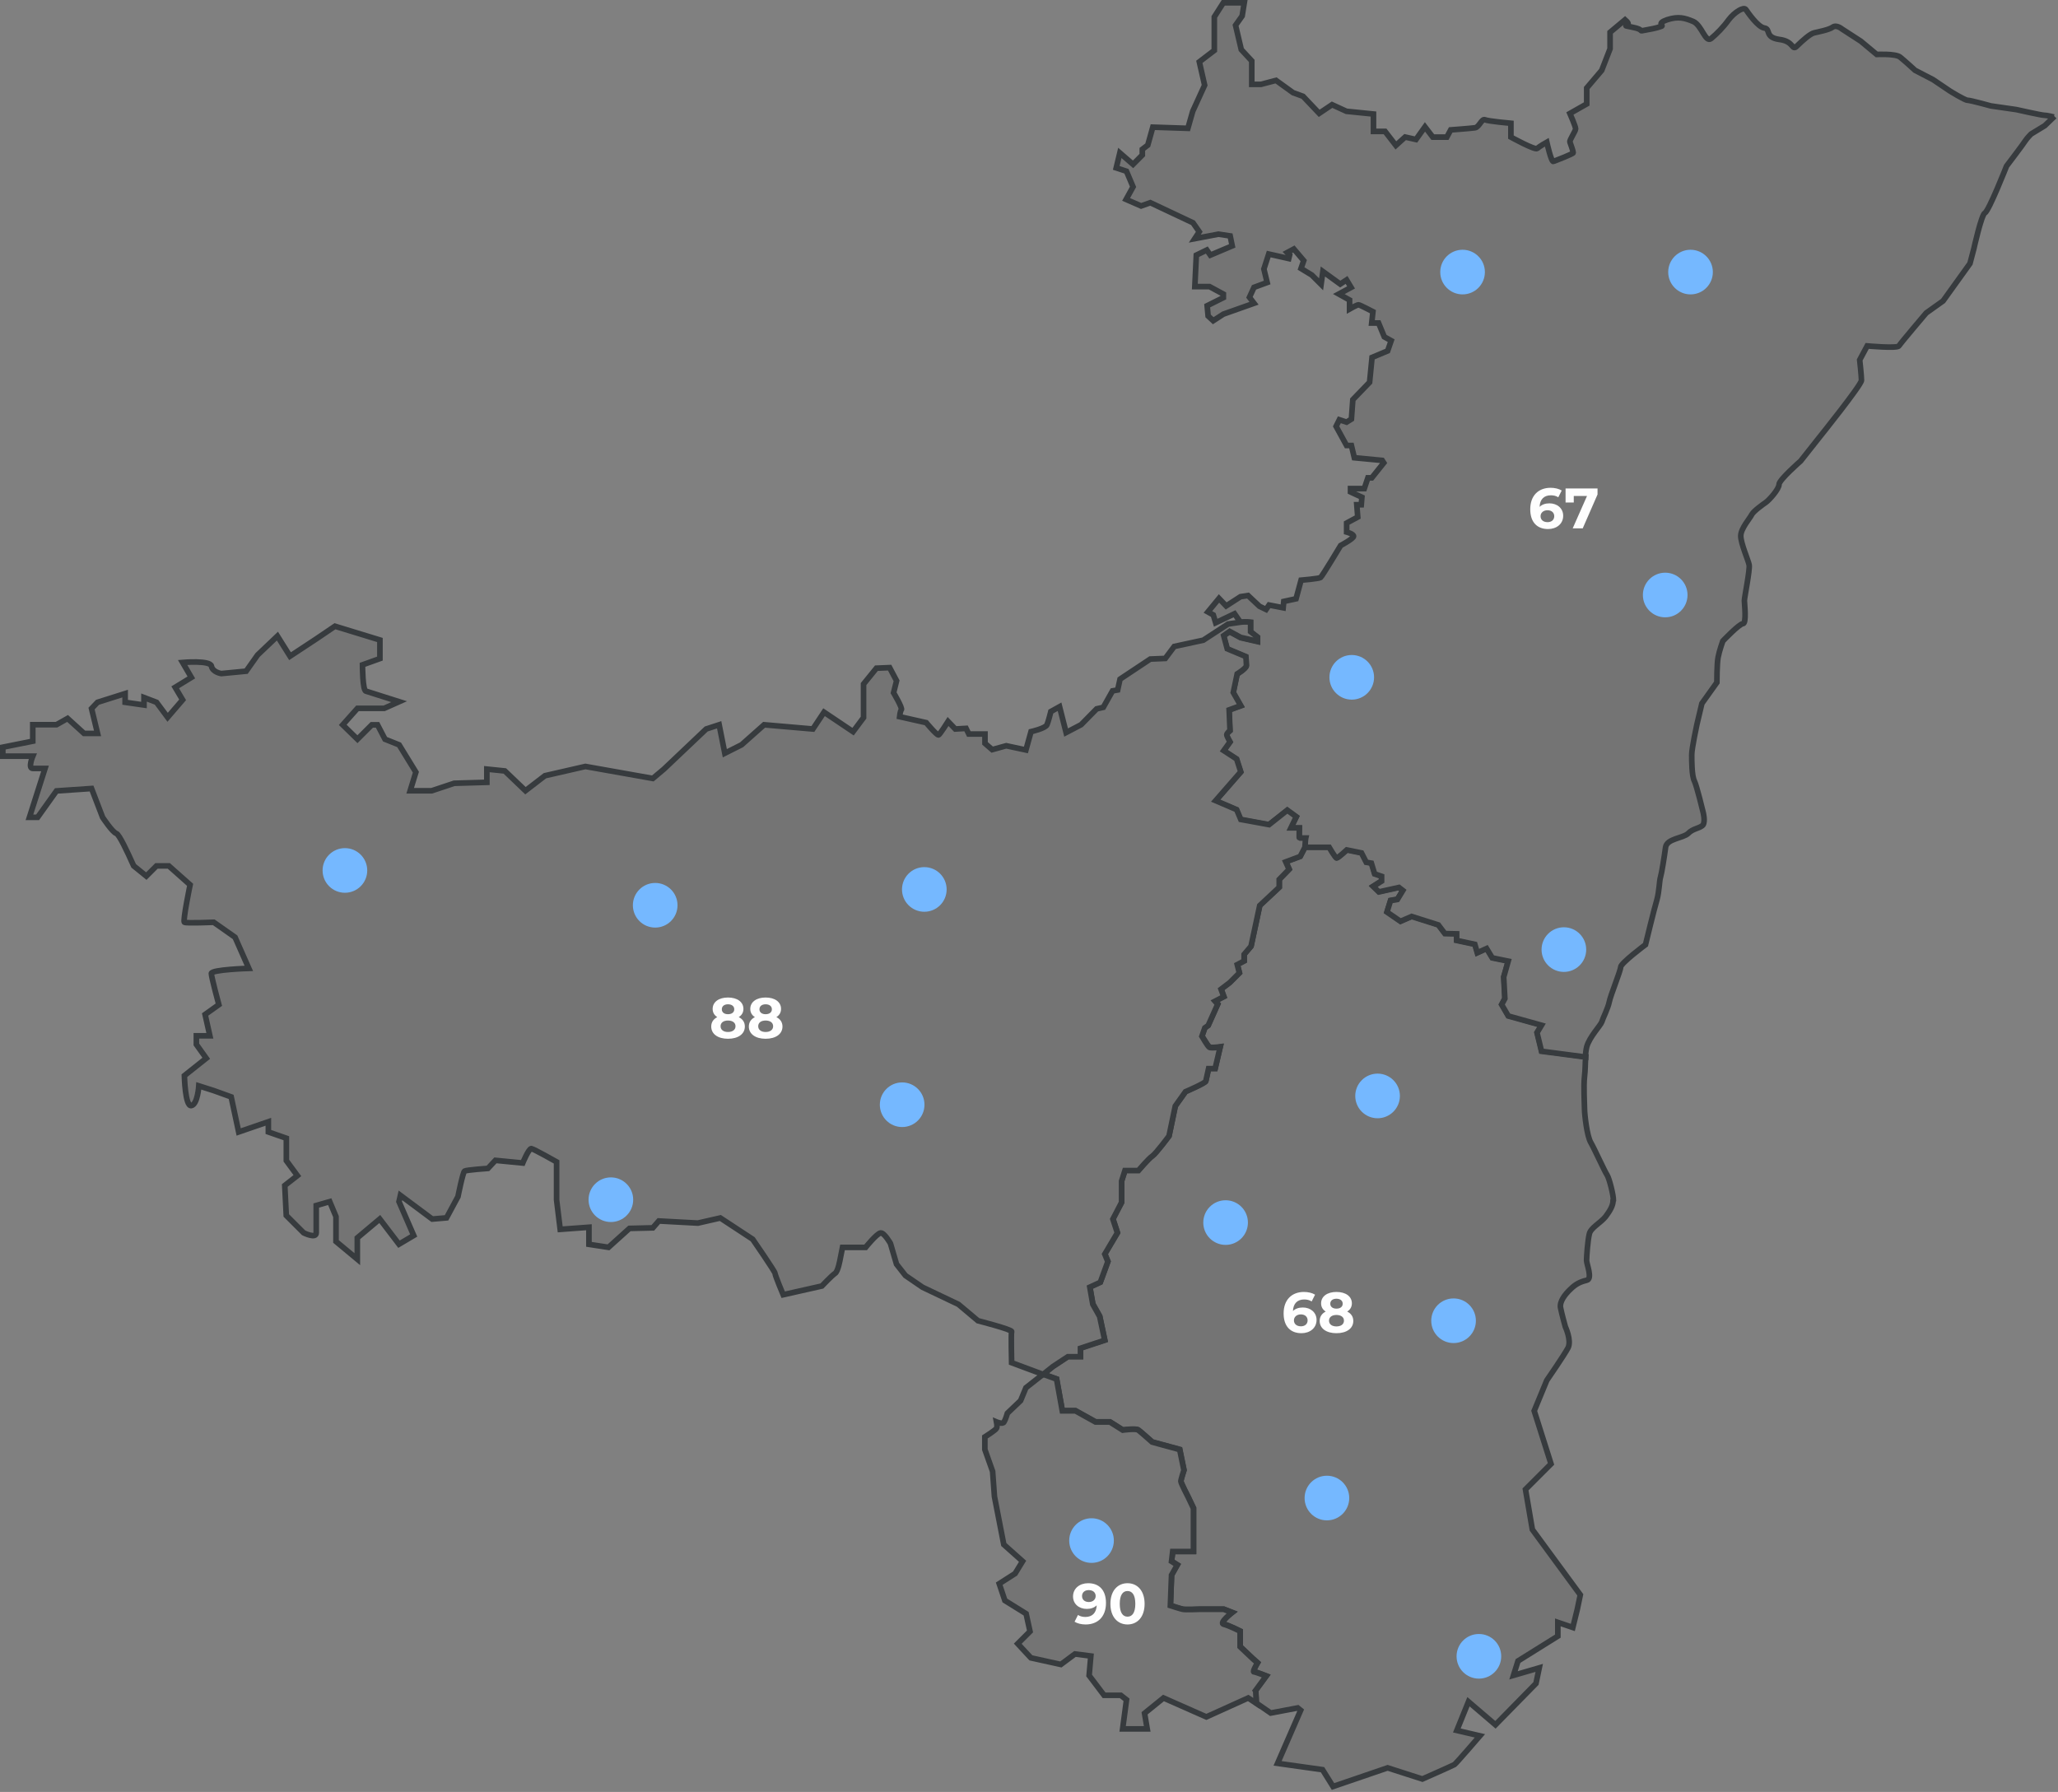
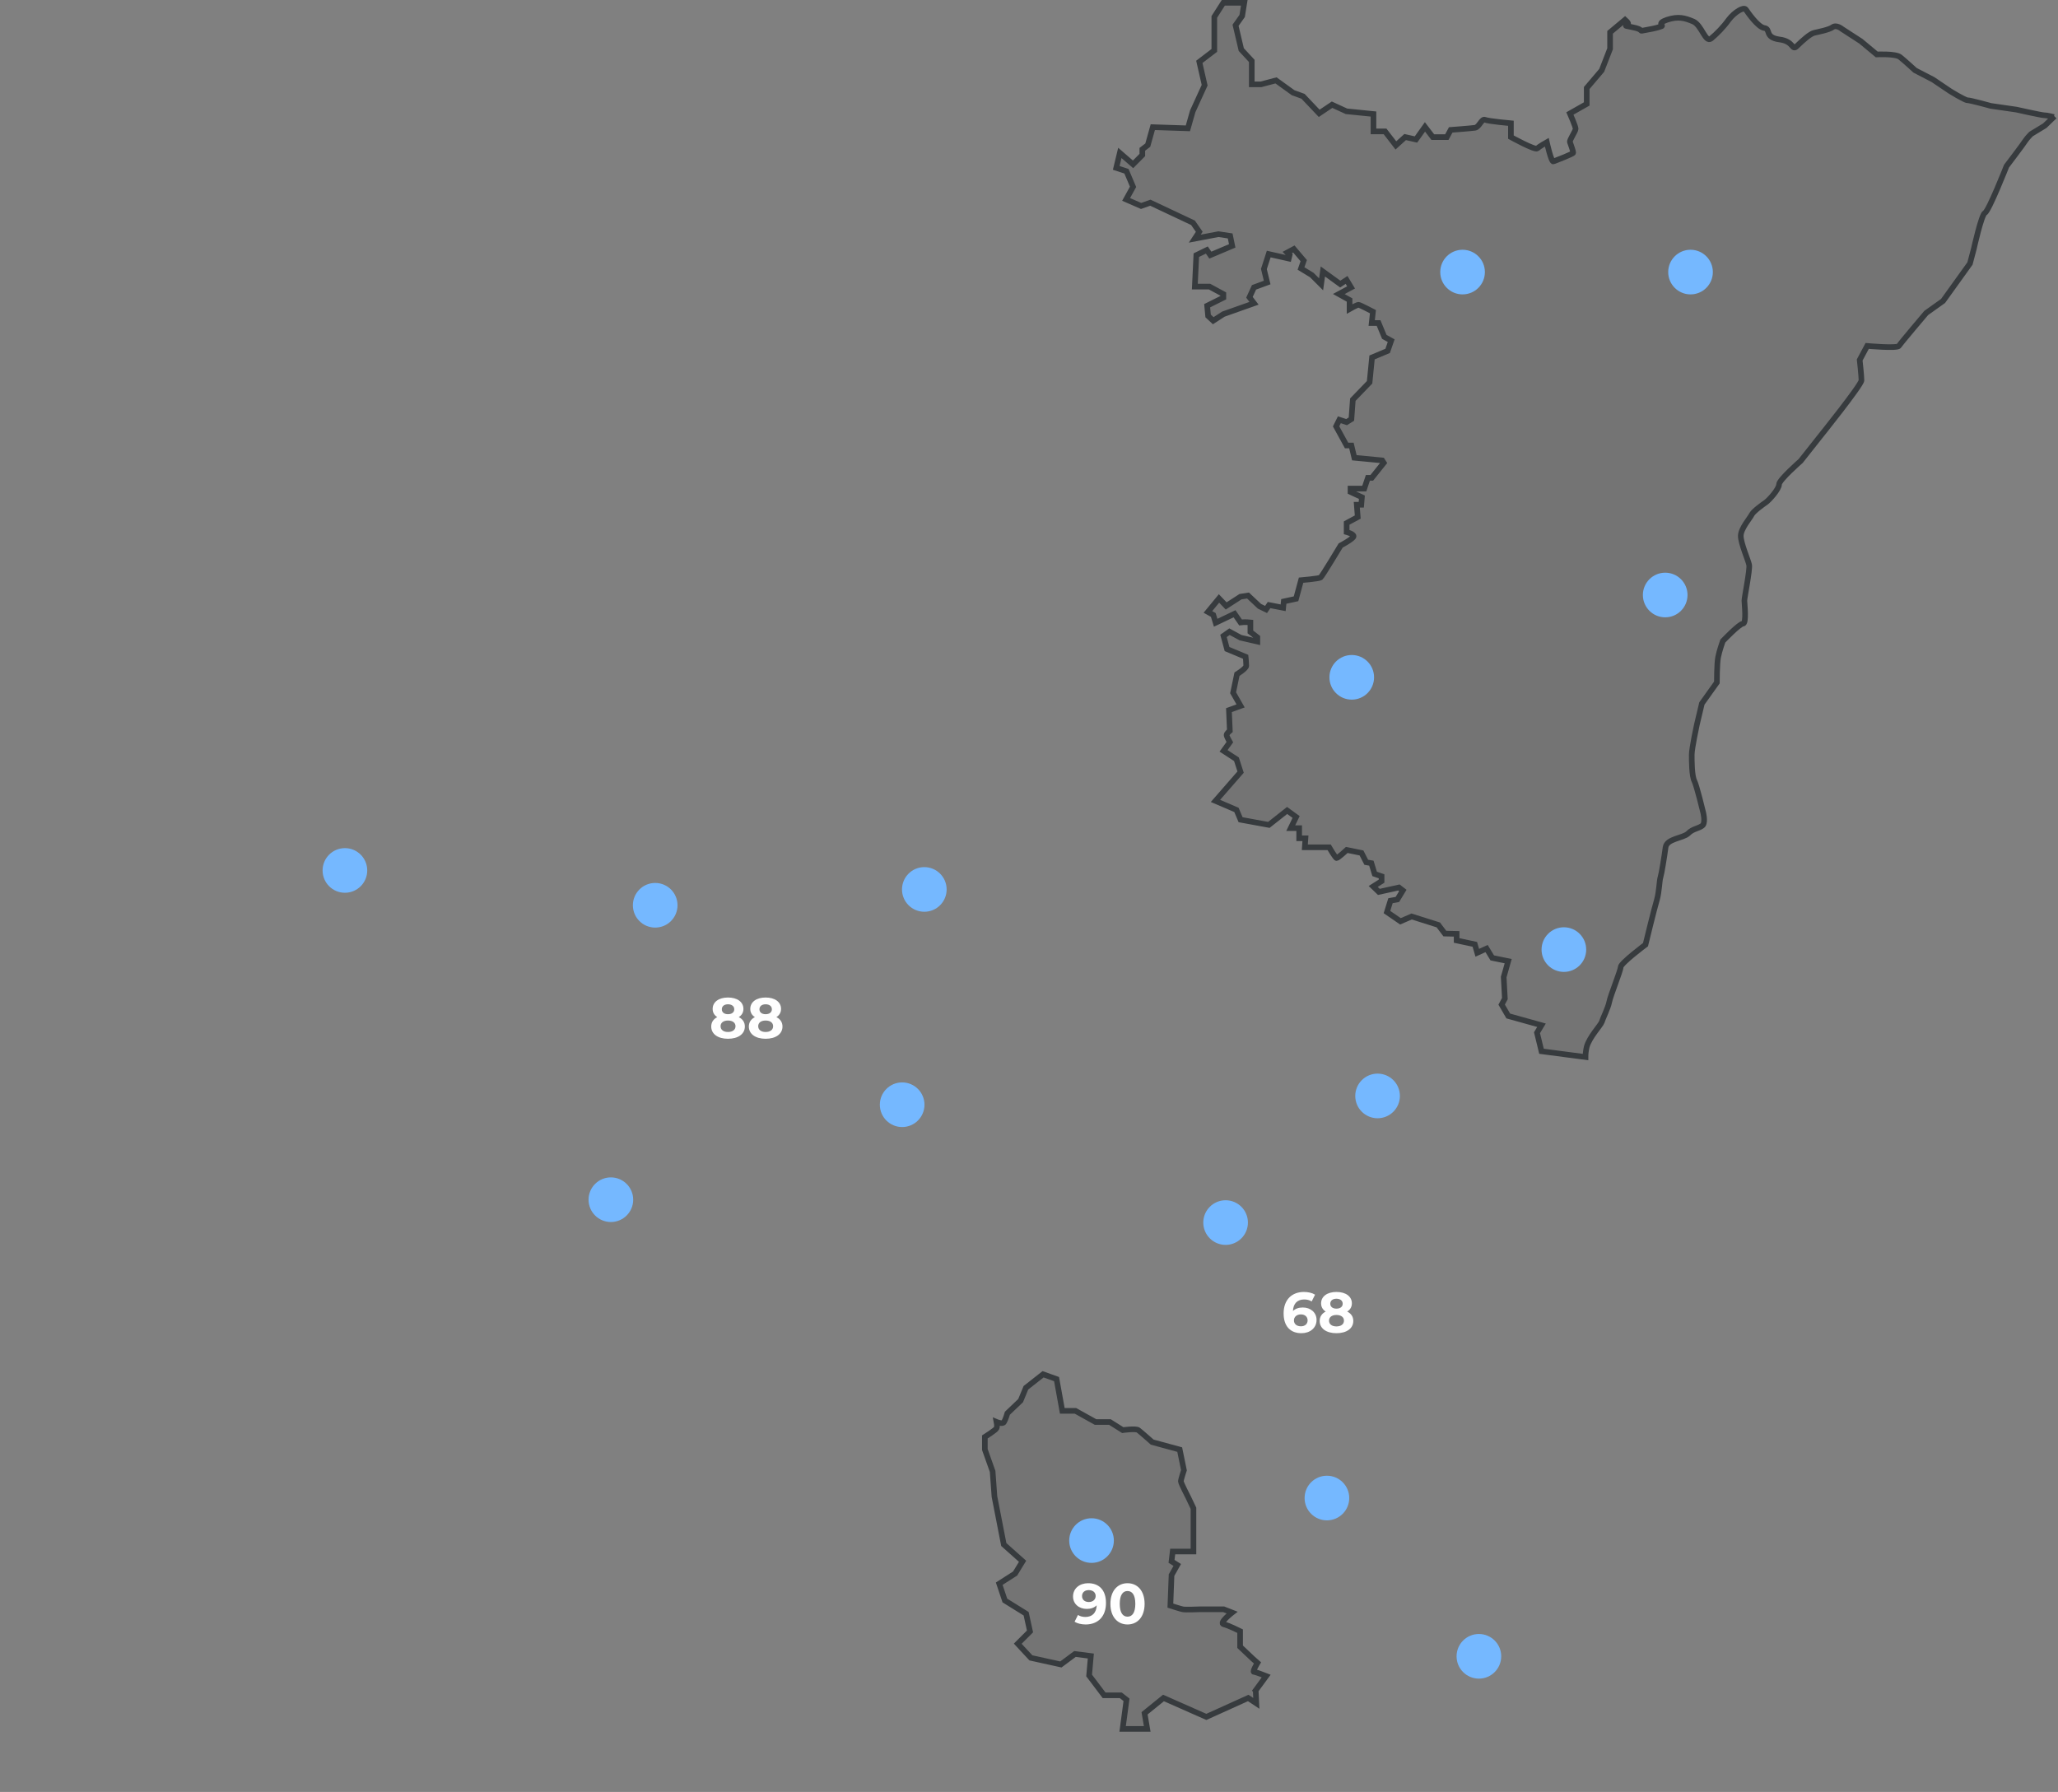
<svg xmlns="http://www.w3.org/2000/svg" width="650" height="566" viewBox="0 0 650 566" fill="none">
  <rect x="0" y="0" width="650" height="566" fill="#808080" stroke="none" />
-   <path d="M509.473 379.203C509.473 380.731 508.592 382.322 507.086 384.323C505.472 386.302 502.353 387.829 501.966 389.808C501.471 391.787 501.106 396.907 501.106 398.133C501.106 399.273 503.106 404.006 501.106 404.393C499.105 404.866 497.621 405.597 495.986 407.232C494.373 408.738 492.501 411.104 492.888 413.083C493.276 415.062 494.394 419.063 494.394 419.063C494.394 419.063 496.395 423.322 495.276 425.689C494.029 428.055 488.543 435.992 488.543 435.992L484.564 445.629L489.877 462.387L481.81 470.453L483.983 483.123L499.127 503.752L498.18 508.291L496.76 514.056L492.028 512.443V516.788L479.444 524.64L478.024 529.178L486.156 526.812L485.123 531.738L472.324 544.795L463.805 537.503L460.127 546.581L467.419 548.28C467.419 548.28 459.934 556.971 459.374 557.358C458.707 557.745 449.243 561.918 449.243 561.918L438.272 558.39L421.02 564.284L417.707 558.971L403.51 556.971L410.802 540.214L409.877 539.461L401.337 541.074L396.799 537.933L396.605 533.868L399.939 529.329C399.939 529.329 396.605 528.017 396.067 528.017C395.486 528.017 397.186 525.177 397.186 525.177L395.68 523.844L391.7 520.079V515.153C391.7 515.153 388.108 513.346 386.516 512.981C384.903 512.593 389.162 509.281 389.162 509.281L386.516 508.248H378.944C378.944 508.248 374.212 508.442 373.545 508.248C372.964 508.141 369.673 507.087 369.673 507.087L370.039 497.45L371.846 494.244L370.039 493.104L370.405 490.007H376.965V476.347L375.352 472.948C375.352 472.948 372.986 468.388 372.986 467.829C372.986 467.27 373.954 464.323 373.954 464.323L372.62 457.805L363.93 455.439C363.93 455.439 360.423 452.298 359.541 451.653C358.789 451.072 354.637 451.653 354.637 451.653L350.571 449.093H346.032L339.687 445.565H335.535L333.728 435.541L329.469 434.013L332.567 431.54L337.299 428.421H341.279V425.753L348.936 423.215L347.345 415.729L345.172 411.857L344.226 406.458L347.538 404.931L349.926 398.391L348.958 396.025L352.937 389.313L351.518 384.968L354.271 379.677V372.944L355.325 369.631H359.563C359.563 369.631 362.811 365.845 363.951 365.071C365.177 364.232 369.243 358.725 369.243 358.725L371.222 349.26L374.449 344.721C374.449 344.721 380.859 341.968 380.859 341.387L381.741 337.429H383.806L385.398 330.631C385.398 330.631 382.279 331.083 381.913 330.631C381.418 330.244 379.633 327.211 379.633 327.211L380.558 324.565L381.612 323.812L384.623 317.079L383.784 316.133L386.538 314.713L385.677 312.347L388.431 310.26L391.464 307.227L390.797 304.581L392.97 303.441V301.355L395.142 298.795L397.896 285.931L404.048 280.166V277.693L407.167 274.487L406.113 272.121L410.673 270.422L412.179 267.518H419.858C419.858 267.518 421.837 270.917 422.225 270.917C422.676 270.917 425.43 268.357 425.43 268.357L430.076 269.303L431.582 272.25L433.195 272.53L434.228 275.929L436.422 276.682V278.209L433.776 279.887L435.561 281.608L441.907 280.209L443.133 281.156L441.412 283.995L439.24 284.383L438.121 287.975L442.381 290.9L445.908 289.373L454.341 292.04L456.406 294.772L460.127 294.858V296.945L465.871 298.171L466.645 300.838L469.592 299.505L471.377 302.452L476.411 303.484L474.991 308.496L475.357 315.315L474.346 317.208L476.432 320.801L486.93 323.726L485.51 326.093L486.93 331.944L500.826 333.772C500.654 335.837 500.718 337.924 500.46 340.01C500.095 343.237 500.46 348.701 500.46 350.335C500.46 351.841 501.213 358.94 502.461 360.919C503.601 362.898 506.806 369.997 507.581 371.137C508.333 372.363 509.581 377.482 509.581 379.074L509.473 379.203Z" fill="#747474" stroke="#373B3E" stroke-width="1.776" stroke-miterlimit="10" />
  <path d="M396.605 533.952L396.799 538.018L394.239 536.319L381.01 542.299L367.479 536.319L361.499 541.159L362.338 546.085H354.573L355.799 536.899L353.992 535.48H348.722L343.989 529.22L344.527 523.068L339.515 522.422L335.062 525.735L325.597 523.649L322.952 520.809L321.446 519.174L325.318 515.302L324.092 509.709L317.38 505.536L315.595 500.223L320.607 497.018L322.973 493.146L317.036 487.854L314.089 472.71L313.508 464.751L311.056 457.846V453.867C311.056 453.867 314.541 451.673 314.756 451.113C315.035 450.554 314.756 449.134 314.756 449.134C314.756 449.134 316.735 449.973 317.122 449.134C317.595 448.381 318.176 446.381 318.176 446.381L322.349 442.401L324.027 438.336L329.448 434.076L333.707 435.604L335.514 445.628H339.666L346.011 449.156H350.55L354.616 451.716C354.616 451.716 358.767 451.135 359.52 451.716C360.402 452.382 363.909 455.502 363.909 455.502L372.599 457.868L373.933 464.386C373.933 464.386 372.965 467.333 372.965 467.892C372.965 468.451 375.331 473.011 375.331 473.011L376.944 476.41V490.07H370.383L370.018 493.167L371.825 494.307L370.018 497.513L369.652 507.15C369.652 507.15 372.943 508.204 373.524 508.311C374.191 508.505 378.923 508.311 378.923 508.311H386.495L389.141 509.344C389.141 509.344 384.882 512.656 386.495 513.044C388.087 513.409 391.679 515.216 391.679 515.216V520.142L395.659 523.907L397.165 525.24C397.165 525.24 395.465 528.08 396.046 528.08C396.584 528.08 399.918 529.392 399.918 529.392L396.584 533.931L396.605 533.952Z" fill="#747474" stroke="#373B3E" stroke-width="1.776" stroke-miterlimit="10" />
  <path d="M648.888 36.747L645.834 39.694L641.488 42.34C641.488 42.34 640.262 43.566 639.703 44.426C639.144 45.373 633.745 52.471 633.745 52.471C633.745 52.471 628.152 66.669 626.926 67.228C625.807 67.787 623.441 78.5 623.441 78.5L622.193 83.232L613.696 95.063L608.383 98.849C608.383 98.849 600.338 108.314 599.757 109.261C599.198 110.121 589.733 109.261 589.733 109.261L587.367 113.692C587.367 113.692 587.926 118.704 587.926 120.145C587.926 121.587 574.568 138.215 574.568 138.215L568.717 145.614C568.717 145.614 561.898 151.573 561.898 152.993C561.898 154.52 558.692 158.026 557.746 158.672C556.907 159.252 553.96 161.339 553.315 162.458C552.734 163.684 549.808 166.91 549.808 169.277C549.808 171.643 552.175 176.956 552.454 178.44C552.734 179.968 550.948 188.766 550.948 189.712C550.948 190.573 551.701 197.004 550.475 197.004C549.357 197.004 544.129 202.49 544.129 202.49C544.129 202.49 543.011 205.63 542.645 207.609C542.258 209.588 542.258 215.568 542.258 215.568L537.526 222.194L535.934 228.905C535.934 228.905 534.32 236.391 534.32 238.37C534.32 240.349 534.32 245.082 535.159 246.695C535.912 248.222 537.913 256.547 537.913 256.547C537.913 256.547 538.644 259.3 537.913 260.526C537.031 261.645 534.665 261.645 533.18 263.258C531.567 264.786 526.447 264.872 526.06 267.625C525.694 270.357 524.834 275.842 524.447 277.09C524.081 278.209 524.081 281.435 523.328 284.189C522.489 286.921 519.714 298.386 519.714 298.386C519.714 298.386 511.863 304.237 511.863 305.485C511.863 306.603 508.636 314.476 508.271 316.455C507.883 318.434 506.27 321.575 505.904 322.801C505.496 323.941 502.011 327.533 501.15 330.652C500.892 331.793 500.763 332.825 500.763 333.879L486.867 332.051L485.447 326.2L486.867 323.833L476.37 320.908L474.283 317.316L475.294 315.423L474.928 308.604L476.348 303.592L471.315 302.559L469.529 299.612L466.582 300.946L465.808 298.278L460.064 297.052V294.966L456.343 294.88L454.278 292.148L445.845 289.48L442.318 291.008L438.058 288.082L439.177 284.49L441.35 284.103L443.071 281.263L441.844 280.317L435.499 281.715L433.713 279.994L436.359 278.316V276.789L434.165 276.036L433.132 272.637L431.519 272.358L430.013 269.411L425.367 268.464C425.367 268.464 422.614 271.024 422.162 271.024C421.775 271.024 419.796 267.625 419.796 267.625H412.116L412.31 264.786H410.331V261.58H407.663L409.363 258.053L406.523 255.988L400.758 260.548L391.831 258.913L390.519 255.816L383.894 252.976L391.831 243.877L390.519 239.811L386.453 237.165L388.432 234.412C388.432 234.412 387.4 232.627 387.4 232.153C387.4 231.68 388.432 230.82 388.432 230.82L388.153 224.302L391.831 222.968L389.465 218.817L390.691 212.944C390.691 212.944 393.617 211.137 393.617 210.298C393.617 209.352 393.423 207.459 393.423 207.459L387.551 205.006L386.432 200.855L388.325 199.521L391.81 201.414L397.123 202.64V201.307L394.929 199.607V196.596C394.929 196.596 393.143 196.402 391.81 196.596L389.917 193.864L383.958 196.703L383.205 194.229L381.506 193.283L385.012 189.024L387.271 191.39L391.81 188.464L394.176 188.099L397.79 191.497L399.876 192.508L400.823 191.11L405.276 191.971L405.469 189.97L409.341 189.131L410.933 183.259C410.933 183.259 416.504 182.785 417.085 182.42C417.644 181.947 423.431 172.31 423.431 172.31C423.431 172.31 427.518 170.137 427.518 169.384C427.518 168.631 425.324 168.05 425.324 168.05V165.211L428.83 163.318L428.529 159.424H429.949L430.142 157.058L426.55 155.38V154.326H430.895L432.035 150.928H433.262L437.047 146.195L436.553 145.421L427.755 144.582L426.83 140.71H425.302L421.99 134.665L423.022 132.579L425.302 133.332L426.83 132.385L427.281 126.233L432.573 120.748L433.348 112.896L438.274 110.831L439.392 107.604L437.22 106.4L435.413 102.033H433.24L433.627 98.441C433.627 98.441 429.454 96.268 429.088 96.268C428.594 96.268 426.249 97.602 426.249 97.602V94.762L422.85 92.869L426.722 90.783L425.302 88.416L423.302 89.729L417.817 85.749L417.257 89.815L414.31 86.868L410.912 84.803L411.772 82.329L408.653 78.65L406.566 79.769L407.319 80.522L407.04 81.662L400.715 80.242L399.188 84.975L400.221 89.234L396.069 90.761L394.628 93.902L396.069 95.795L386.41 99.215L383.184 101.302L381.57 99.796L381.269 96.569L386.389 94.009V92.891L382.022 90.525H377.376L377.849 80.587L381.162 78.973L382.28 80.587L389.185 77.661L388.54 74.52L384.84 73.961L377.354 75.381L378.774 73.208L376.795 70.369L363.329 64.023L360.404 65.055L355.671 62.99L357.865 59.011L355.779 54.085L352.552 53.031L353.692 48.298L357.865 51.912L360.791 48.965V47.158L362.512 45.846L364.103 40.167L375.182 40.533L376.709 35.155L380.473 26.916L378.796 19.538L383.528 15.924V5.341L386.367 0.888H392.993L392.326 5.04L390.239 7.987L392.046 15.666L395.359 19.237V26.637H398.285L403.017 25.389L408.416 29.283L411.557 30.423L416.655 35.8L420.721 33.069L425.259 35.155L433.799 36.016V41.501H437.456L440.876 45.932L443.802 43.286L447.222 44.061L450.062 40.081L452.535 43.308H456.967L458.193 41.028C458.193 41.028 464.539 40.554 465.851 40.361C467.184 40.189 467.959 37.435 468.991 37.822C470.024 38.296 477.209 38.941 477.209 38.941V43.308C477.209 43.308 484.759 47.481 485.533 46.9C486.2 46.233 488.545 44.921 488.545 44.921C488.545 44.921 489.965 51.353 490.653 50.987C491.406 50.686 496.891 48.621 496.891 48.234C496.891 47.782 496.031 45.394 495.837 44.835C495.665 44.254 497.644 41.415 497.644 40.684C497.644 39.952 495.837 35.843 495.837 35.843L501.15 32.832V27.798L505.883 22.227L508.529 15.408V10.202L513.261 6.244C513.455 6.416 513.627 6.61 513.842 6.804C515.52 8.589 511.196 7.75 515.52 8.589C519.994 9.449 516.767 10.116 519.994 9.449C523.307 8.869 523.866 8.589 524.727 8.309C525.673 8.03 523.006 7.47 526.512 6.244C530.126 5.083 532.083 5.663 534.837 6.804C537.504 8.03 538.623 13.601 540.43 12.181C542.236 10.675 544.302 8.589 546.001 6.223C547.808 3.857 550.733 2.05 551.4 2.996C551.981 3.835 555.186 8.567 557.251 8.847C559.359 9.148 557.251 11.794 561.984 12.461C566.716 13.02 565.877 16.247 567.555 14.526C569.383 12.741 571.728 10.654 572.976 10.374C574.116 10.095 577.708 9.428 578.848 8.567C580.074 7.729 581.752 9.148 581.752 9.148L587.732 13.02L592.744 17.193C592.744 17.193 598.703 16.892 600.123 18.032C601.65 19.258 604.855 22.206 604.855 22.206L610.534 25.152L615.826 28.723C615.826 28.723 620.558 31.67 621.419 31.67C622.344 31.67 628.797 33.456 628.797 33.456L636.842 34.617C636.842 34.617 644.78 36.403 645.619 36.403C646.587 36.403 648.673 36.962 648.673 36.962L648.888 36.747Z" fill="#747474" stroke="#373B3E" stroke-width="1.776" stroke-miterlimit="10" />
-   <path d="M412.351 264.786L412.158 267.626L410.652 270.53L406.092 272.229L407.146 274.595L404.027 277.8V280.274L397.874 286.039L395.121 298.903L392.948 301.463V303.549L390.776 304.689L391.443 307.335L388.41 310.368L385.656 312.455L386.517 314.821L383.763 316.241L384.602 317.187L381.591 323.92L380.537 324.673L379.612 327.319C379.612 327.319 381.397 330.374 381.892 330.739C382.257 331.191 385.377 330.739 385.377 330.739L383.785 337.537H381.72L380.838 341.495C380.838 342.076 374.427 344.829 374.427 344.829L371.201 349.368L369.222 358.833C369.222 358.833 365.156 364.318 363.93 365.178C362.79 365.931 359.542 369.739 359.542 369.739H355.304L354.25 373.051V379.784L351.497 385.076L352.916 389.421L348.937 396.133L349.905 398.499L347.517 405.038L344.204 406.566L345.151 411.965L347.324 415.837L348.915 423.323L341.257 425.861V428.528H337.278L332.545 431.648L329.448 434.121L319.51 430.421C319.51 430.421 319.295 421.129 319.51 420.569C319.51 419.902 308.883 417.171 308.883 417.171L302.71 411.986L291.373 406.587L285.974 402.887L283.156 399.295L281.242 392.756C281.242 392.756 279.263 389.271 278.122 389.443C276.896 389.636 273.39 394.003 273.39 394.003H266.098L265.345 397.789C265.345 397.789 264.678 401.661 263.732 402.22C262.72 402.887 259.58 406.2 259.58 406.2L247.362 408.953C247.362 408.953 244.802 402.887 244.802 402.22C244.802 401.661 237.725 391.422 237.725 391.422L227.507 384.71L220.408 386.324L208.082 385.657L206.189 387.829L198.811 388.002L192.186 393.982L186.012 393.035V387.636L176.934 388.303L175.794 379.01V366.985C175.794 366.985 168.717 362.984 167.814 362.791C166.975 362.791 165.103 367.351 165.103 367.351L156.477 366.512L154.111 369.05C154.111 369.05 147.4 369.524 146.733 369.889C146.174 370.298 144.646 377.956 144.646 377.956L141.032 384.667L136.515 385.055L126.469 377.569L126.018 379.548L130.664 390.239L126.018 392.992L119.952 385.033L112.853 390.992V397.725L106.12 392.132V384.28L104.141 379.548L99.882 380.774V389.4C99.882 391.379 95.902 389.4 95.902 389.4L90.417 383.915L89.944 374.45L93.923 371.331L90.439 366.598V359.521L84.76 357.542V354.315L75.381 357.542L73.014 346.464L67.529 344.485L62.797 342.979C62.797 342.979 62.431 348.83 60.431 349.217C58.452 349.604 58.236 339.752 58.236 339.752L65.141 334.267L62.022 329.9V327.168H66.281L64.776 320.435L69.121 317.338C69.121 317.338 66.755 308.604 66.755 307.486C66.755 306.238 78.586 305.872 78.586 305.872L74.241 296.042L67.508 291.309C67.508 291.309 58.796 291.675 58.236 291.309C57.677 290.836 60.043 279.478 60.043 279.478L53.31 273.498H49.438L46.212 276.725L42.232 273.498C42.232 273.498 42.039 273.025 41.651 272.251C40.425 269.519 37.672 263.539 36.747 263.259C35.521 262.893 32.402 258.161 32.402 258.161L28.917 249.062L17.839 249.815L11.88 258.161H9.299L14.225 242.716H10.353C8.739 242.716 10.353 238.844 10.353 238.844H0.888V236.005L10.353 234.112V228.906H17.839L21.345 226.927L26.551 231.659H30.81L28.917 223.808L30.81 221.829L39.522 219.075V221.829L45.48 222.689V220.323L49.438 221.829L52.945 226.561L57.677 221.054L55.332 217.096L60.431 213.977L57.677 209.245C57.677 209.245 66.389 208.492 66.776 210.385C67.142 212.364 69.895 212.751 69.895 212.751L77.747 211.998L81.361 206.879L87.621 200.92L91.6 207.266L99.925 201.78L105.797 197.801L119.995 202.146V208.019L114.488 209.998C114.488 209.998 114.488 218.322 115.628 218.322L126.061 221.635L121.328 223.743H112.896L108.25 228.949L112.896 233.488L117.435 228.949H119.242L121.608 233.488L126.061 235.273L131.353 243.899L129.546 249.772H136.343L143.442 247.405L153.767 247.104V242.931L159.446 243.512L165.964 249.75L172.116 245.018L184.894 242.092L206.189 245.878L209.696 242.931L223.054 230.261L227.141 228.927L228.927 237.919L234.218 235.252L241.339 228.927L256.74 230.261L260.268 224.948L269.432 231.1L272.745 226.669V216.064L276.81 211.052L280.983 210.88L283.178 215.031L282.231 218.817C282.231 218.817 285.157 223.743 284.683 224.195C284.318 224.582 284.124 226.368 284.124 226.368L292.535 228.261C292.535 228.261 295.762 232.154 296.428 232.154C296.816 232.046 299.44 227.895 299.44 227.895L301.72 230.261L305.119 230.067L306.001 231.853H311.099V234.8L313.379 236.779L317.81 235.553L324.027 236.886L325.64 231.1C325.64 231.1 330.201 230.067 330.674 228.927C331.126 227.895 331.9 224.754 331.9 224.754L334.653 223.227L336.719 231.38L341.451 228.906L346.377 223.894L348.464 223.421L351.389 218.215L353.002 217.935L353.755 214.515L363.306 208.169L368.039 207.976L370.878 204.19L380.042 202.211L387.893 197.091L391.873 196.51C393.207 196.317 394.992 196.51 394.992 196.51V199.522L397.186 201.221V202.555L391.873 201.329L388.388 199.436L386.495 200.769L387.614 204.921L393.486 207.373C393.486 207.373 393.68 209.288 393.68 210.213C393.68 211.052 390.754 212.859 390.754 212.859L389.528 218.731L391.894 222.883L388.216 224.216L388.496 230.734C388.496 230.734 387.463 231.595 387.463 232.068C387.463 232.541 388.496 234.327 388.496 234.327L386.517 237.08L390.582 239.726L391.894 243.792L383.957 252.891L390.582 255.73L391.894 258.828L400.822 260.463L406.586 255.902L409.426 257.967L407.727 261.495H410.394C410.394 261.495 410.286 264.7 410.394 264.7H412.373L412.351 264.786Z" fill="#747474" stroke="#373B3E" stroke-width="1.776" stroke-miterlimit="10" />
  <circle cx="291.938" cy="280.938" r="7.05" fill="#75B8FF" />
  <circle cx="192.938" cy="378.938" r="7.05" fill="#75B8FF" />
  <circle cx="108.938" cy="274.938" r="7.05" fill="#75B8FF" />
  <circle cx="206.938" cy="285.938" r="7.05" fill="#75B8FF" />
-   <circle cx="459.095" cy="417.169" r="7.05" fill="#75B8FF" />
  <circle cx="419.095" cy="473.169" r="7.05" fill="#75B8FF" />
  <circle cx="387.095" cy="386.161" r="7.05" fill="#75B8FF" />
  <circle cx="435.095" cy="346.161" r="7.05" fill="#75B8FF" />
  <circle cx="467.095" cy="523.161" r="7.05" fill="#75B8FF" />
  <circle cx="284.938" cy="348.938" r="7.05" fill="#75B8FF" />
  <circle cx="461.938" cy="85.938" r="7.05" fill="#75B8FF" />
  <circle cx="426.938" cy="213.938" r="7.05" fill="#75B8FF" />
  <circle cx="493.938" cy="299.938" r="7.05" fill="#75B8FF" />
  <circle cx="525.938" cy="187.938" r="7.05" fill="#75B8FF" />
  <circle cx="344.75" cy="486.603" r="7.05" fill="#75B8FF" />
  <circle cx="533.938" cy="85.938" r="7.05" fill="#75B8FF" />
-   <path d="M489.38 158.986C491.81 158.986 493.718 160.534 493.718 162.91C493.718 165.484 491.612 167.104 488.948 167.104C485.474 167.104 483.314 164.926 483.314 160.858C483.314 156.502 485.942 154.072 489.74 154.072C491.072 154.072 492.368 154.378 493.25 154.936L492.17 157.078C491.468 156.61 490.658 156.448 489.812 156.448C487.706 156.448 486.356 157.69 486.266 160.102C487.004 159.364 488.066 158.986 489.38 158.986ZM488.786 164.926C490.028 164.926 490.892 164.206 490.892 163.054C490.892 161.902 490.046 161.164 488.75 161.164C487.472 161.164 486.572 161.956 486.572 163.054C486.572 164.134 487.382 164.926 488.786 164.926ZM494.47 154.288H504.568V156.178L499.888 166.888H496.72L501.238 156.664H497.062V158.716H494.47V154.288Z" fill="#FEFEFE" />
  <path d="M233.329 321.264C234.553 321.876 235.255 322.884 235.255 324.234C235.255 326.61 233.131 328.104 229.927 328.104C226.741 328.104 224.635 326.61 224.635 324.234C224.635 322.884 225.337 321.876 226.543 321.264C225.607 320.688 225.085 319.806 225.085 318.672C225.085 316.458 227.065 315.072 229.927 315.072C232.825 315.072 234.805 316.458 234.805 318.672C234.805 319.806 234.265 320.688 233.329 321.264ZM229.927 317.214C228.757 317.214 227.983 317.808 227.983 318.798C227.983 319.752 228.739 320.346 229.927 320.346C231.133 320.346 231.907 319.752 231.907 318.798C231.907 317.808 231.115 317.214 229.927 317.214ZM229.927 325.962C231.385 325.962 232.303 325.26 232.303 324.144C232.303 323.028 231.385 322.344 229.927 322.344C228.487 322.344 227.587 323.028 227.587 324.144C227.587 325.26 228.487 325.962 229.927 325.962ZM245.212 321.264C246.436 321.876 247.138 322.884 247.138 324.234C247.138 326.61 245.014 328.104 241.81 328.104C238.624 328.104 236.518 326.61 236.518 324.234C236.518 322.884 237.22 321.876 238.426 321.264C237.49 320.688 236.968 319.806 236.968 318.672C236.968 316.458 238.948 315.072 241.81 315.072C244.708 315.072 246.688 316.458 246.688 318.672C246.688 319.806 246.148 320.688 245.212 321.264ZM241.81 317.214C240.64 317.214 239.866 317.808 239.866 318.798C239.866 319.752 240.622 320.346 241.81 320.346C243.016 320.346 243.79 319.752 243.79 318.798C243.79 317.808 242.998 317.214 241.81 317.214ZM241.81 325.962C243.268 325.962 244.186 325.26 244.186 324.144C244.186 323.028 243.268 322.344 241.81 322.344C240.37 322.344 239.47 323.028 239.47 324.144C239.47 325.26 240.37 325.962 241.81 325.962Z" fill="#FEFEFE" />
  <path d="M411.484 412.986C413.914 412.986 415.822 414.534 415.822 416.91C415.822 419.484 413.716 421.104 411.052 421.104C407.578 421.104 405.418 418.926 405.418 414.858C405.418 410.502 408.046 408.072 411.844 408.072C413.176 408.072 414.472 408.378 415.354 408.936L414.274 411.078C413.572 410.61 412.762 410.448 411.916 410.448C409.81 410.448 408.46 411.69 408.37 414.102C409.108 413.364 410.17 412.986 411.484 412.986ZM410.89 418.926C412.132 418.926 412.996 418.206 412.996 417.054C412.996 415.902 412.15 415.164 410.854 415.164C409.576 415.164 408.676 415.956 408.676 417.054C408.676 418.134 409.486 418.926 410.89 418.926ZM425.501 414.264C426.725 414.876 427.427 415.884 427.427 417.234C427.427 419.61 425.303 421.104 422.099 421.104C418.913 421.104 416.807 419.61 416.807 417.234C416.807 415.884 417.509 414.876 418.715 414.264C417.779 413.688 417.257 412.806 417.257 411.672C417.257 409.458 419.237 408.072 422.099 408.072C424.997 408.072 426.977 409.458 426.977 411.672C426.977 412.806 426.437 413.688 425.501 414.264ZM422.099 410.214C420.929 410.214 420.155 410.808 420.155 411.798C420.155 412.752 420.911 413.346 422.099 413.346C423.305 413.346 424.079 412.752 424.079 411.798C424.079 410.808 423.287 410.214 422.099 410.214ZM422.099 418.962C423.557 418.962 424.475 418.26 424.475 417.144C424.475 416.028 423.557 415.344 422.099 415.344C420.659 415.344 419.759 416.028 419.759 417.144C419.759 418.26 420.659 418.962 422.099 418.962Z" fill="#FEFEFE" />
  <path d="M343.679 500.072C347.171 500.072 349.313 502.25 349.313 506.318C349.313 510.674 346.703 513.104 342.887 513.104C341.555 513.104 340.277 512.798 339.395 512.24L340.475 510.098C341.159 510.566 341.969 510.728 342.833 510.728C344.921 510.728 346.289 509.486 346.379 507.056C345.641 507.794 344.561 508.19 343.247 508.19C340.817 508.19 338.909 506.642 338.909 504.266C338.909 501.692 341.015 500.072 343.679 500.072ZM343.895 506.012C345.173 506.012 346.055 505.22 346.055 504.122C346.055 503.042 345.245 502.25 343.859 502.25C342.617 502.25 341.753 502.97 341.753 504.122C341.753 505.274 342.599 506.012 343.895 506.012ZM356.112 513.104C353.016 513.104 350.712 510.746 350.712 506.588C350.712 502.43 353.016 500.072 356.112 500.072C359.226 500.072 361.512 502.43 361.512 506.588C361.512 510.746 359.226 513.104 356.112 513.104ZM356.112 510.638C357.57 510.638 358.578 509.45 358.578 506.588C358.578 503.726 357.57 502.538 356.112 502.538C354.672 502.538 353.664 503.726 353.664 506.588C353.664 509.45 354.672 510.638 356.112 510.638Z" fill="#FEFEFE" />
</svg>